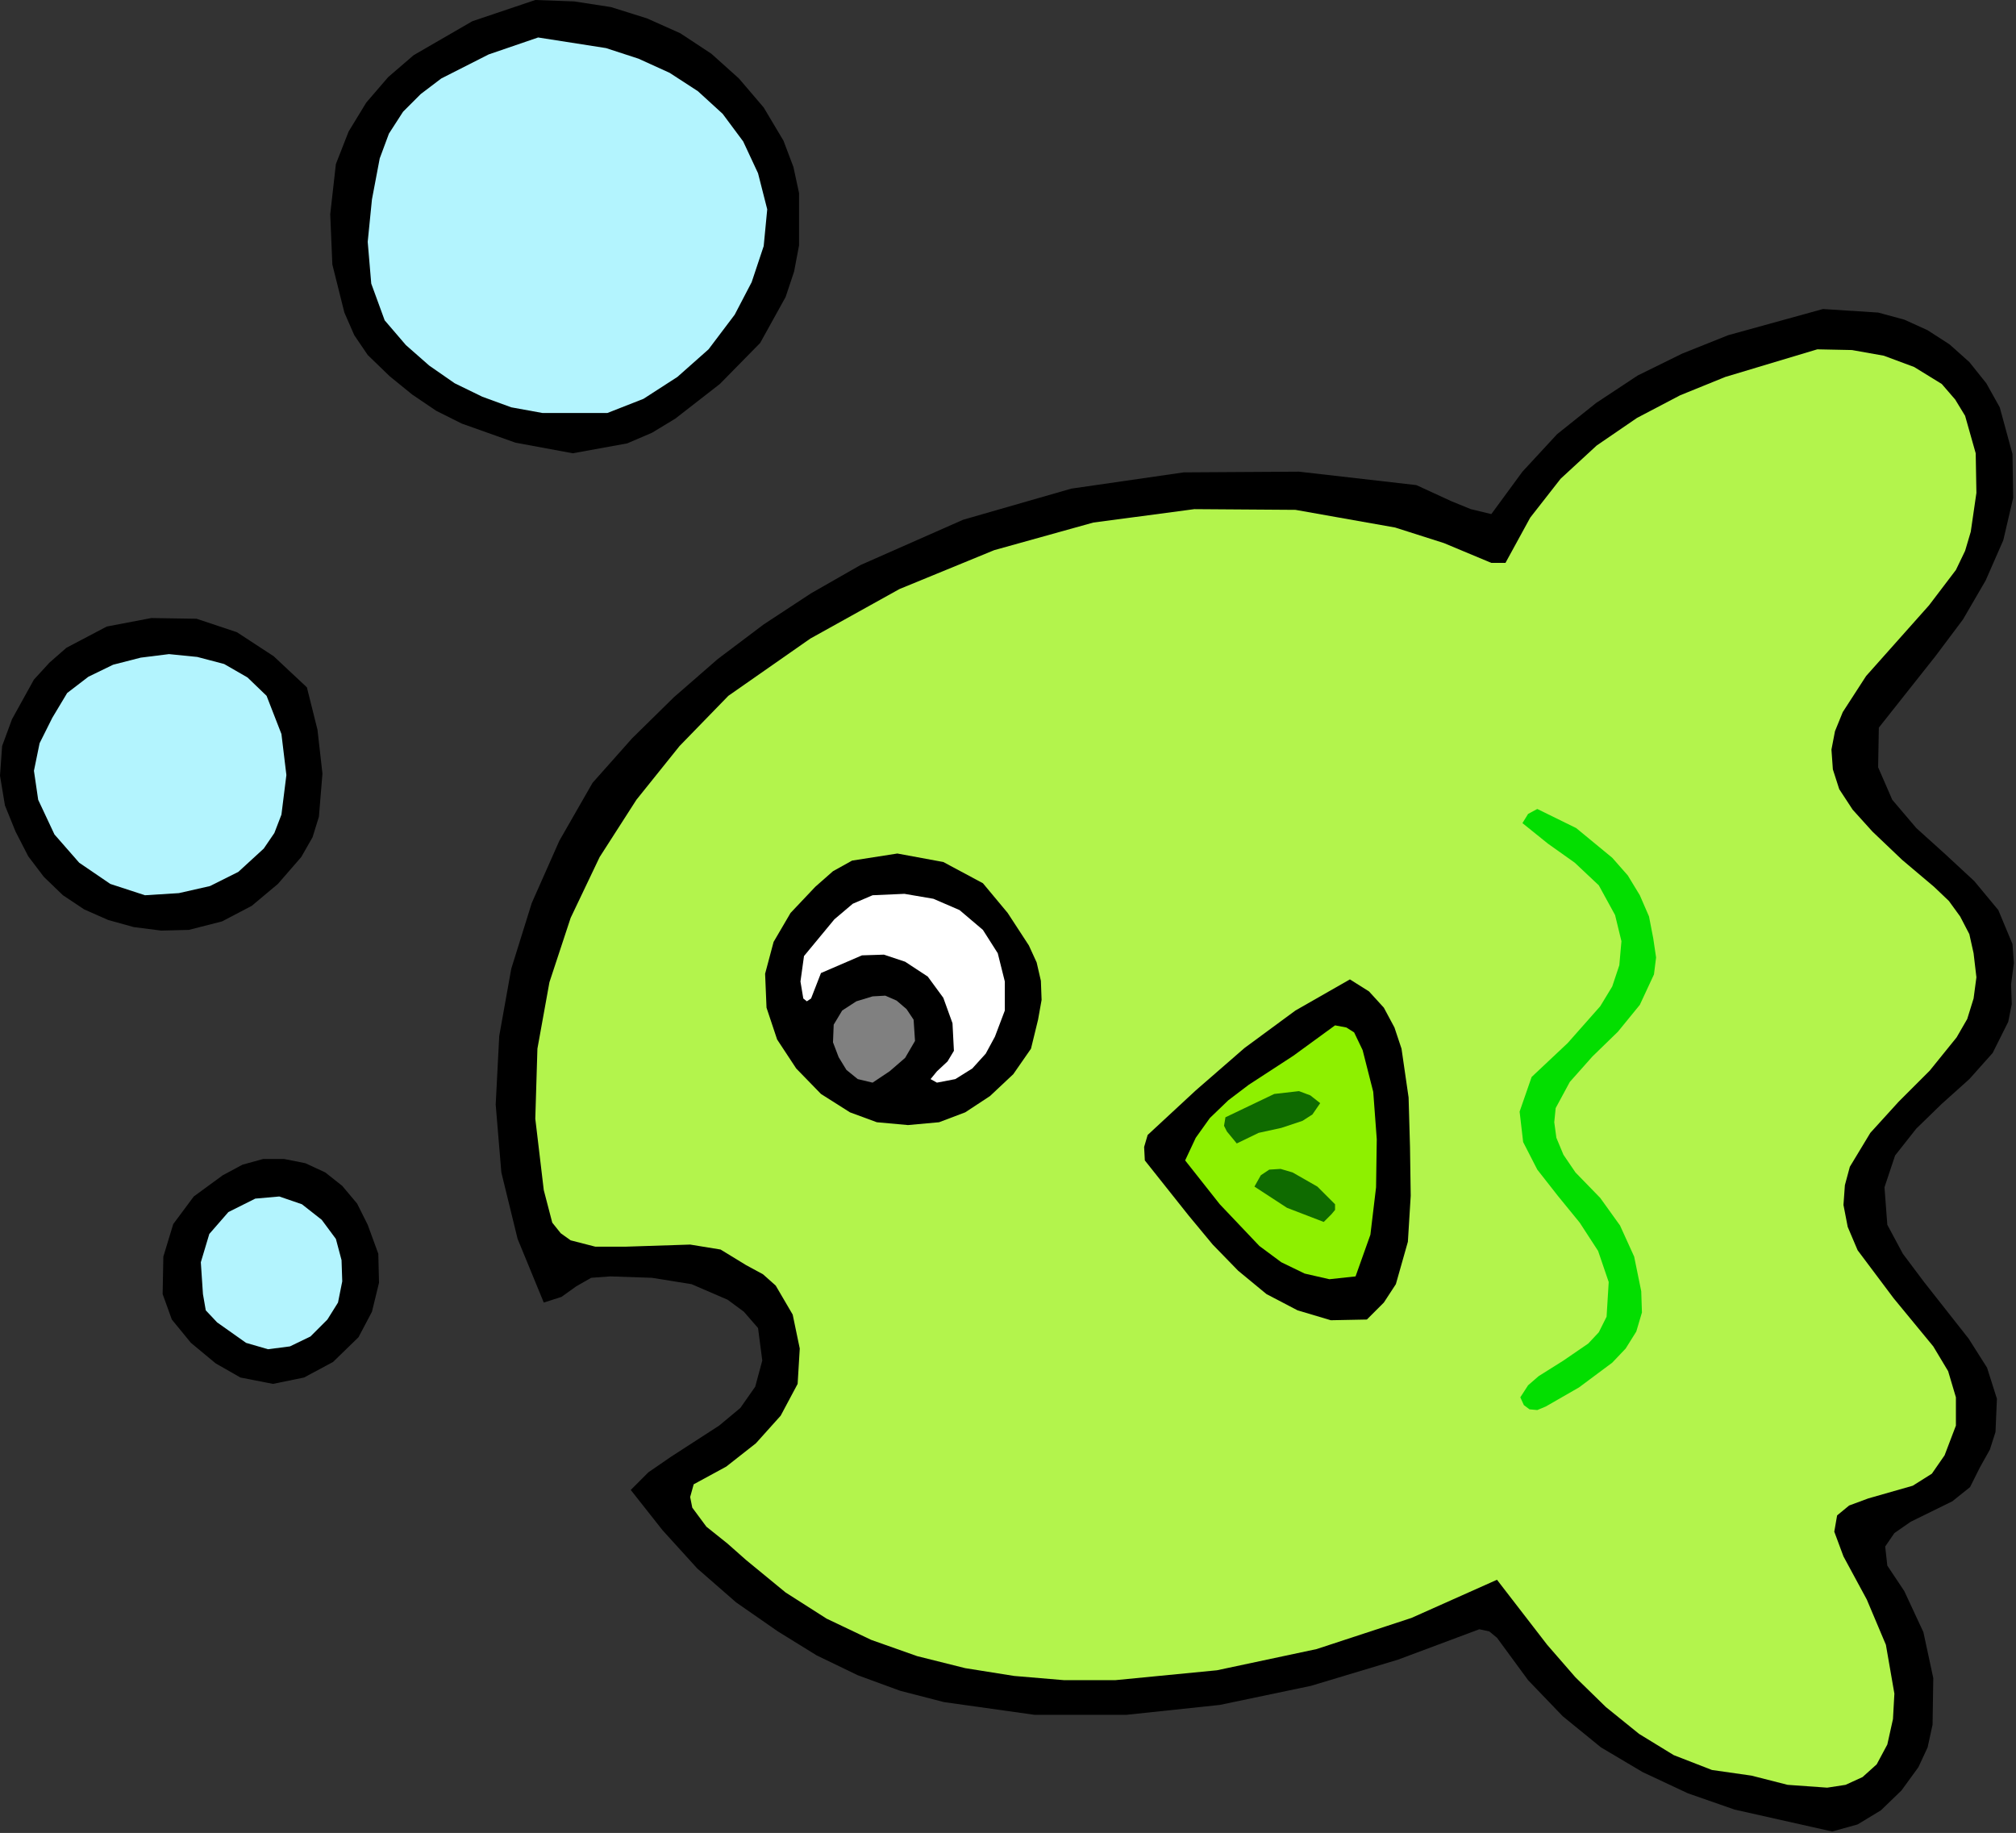
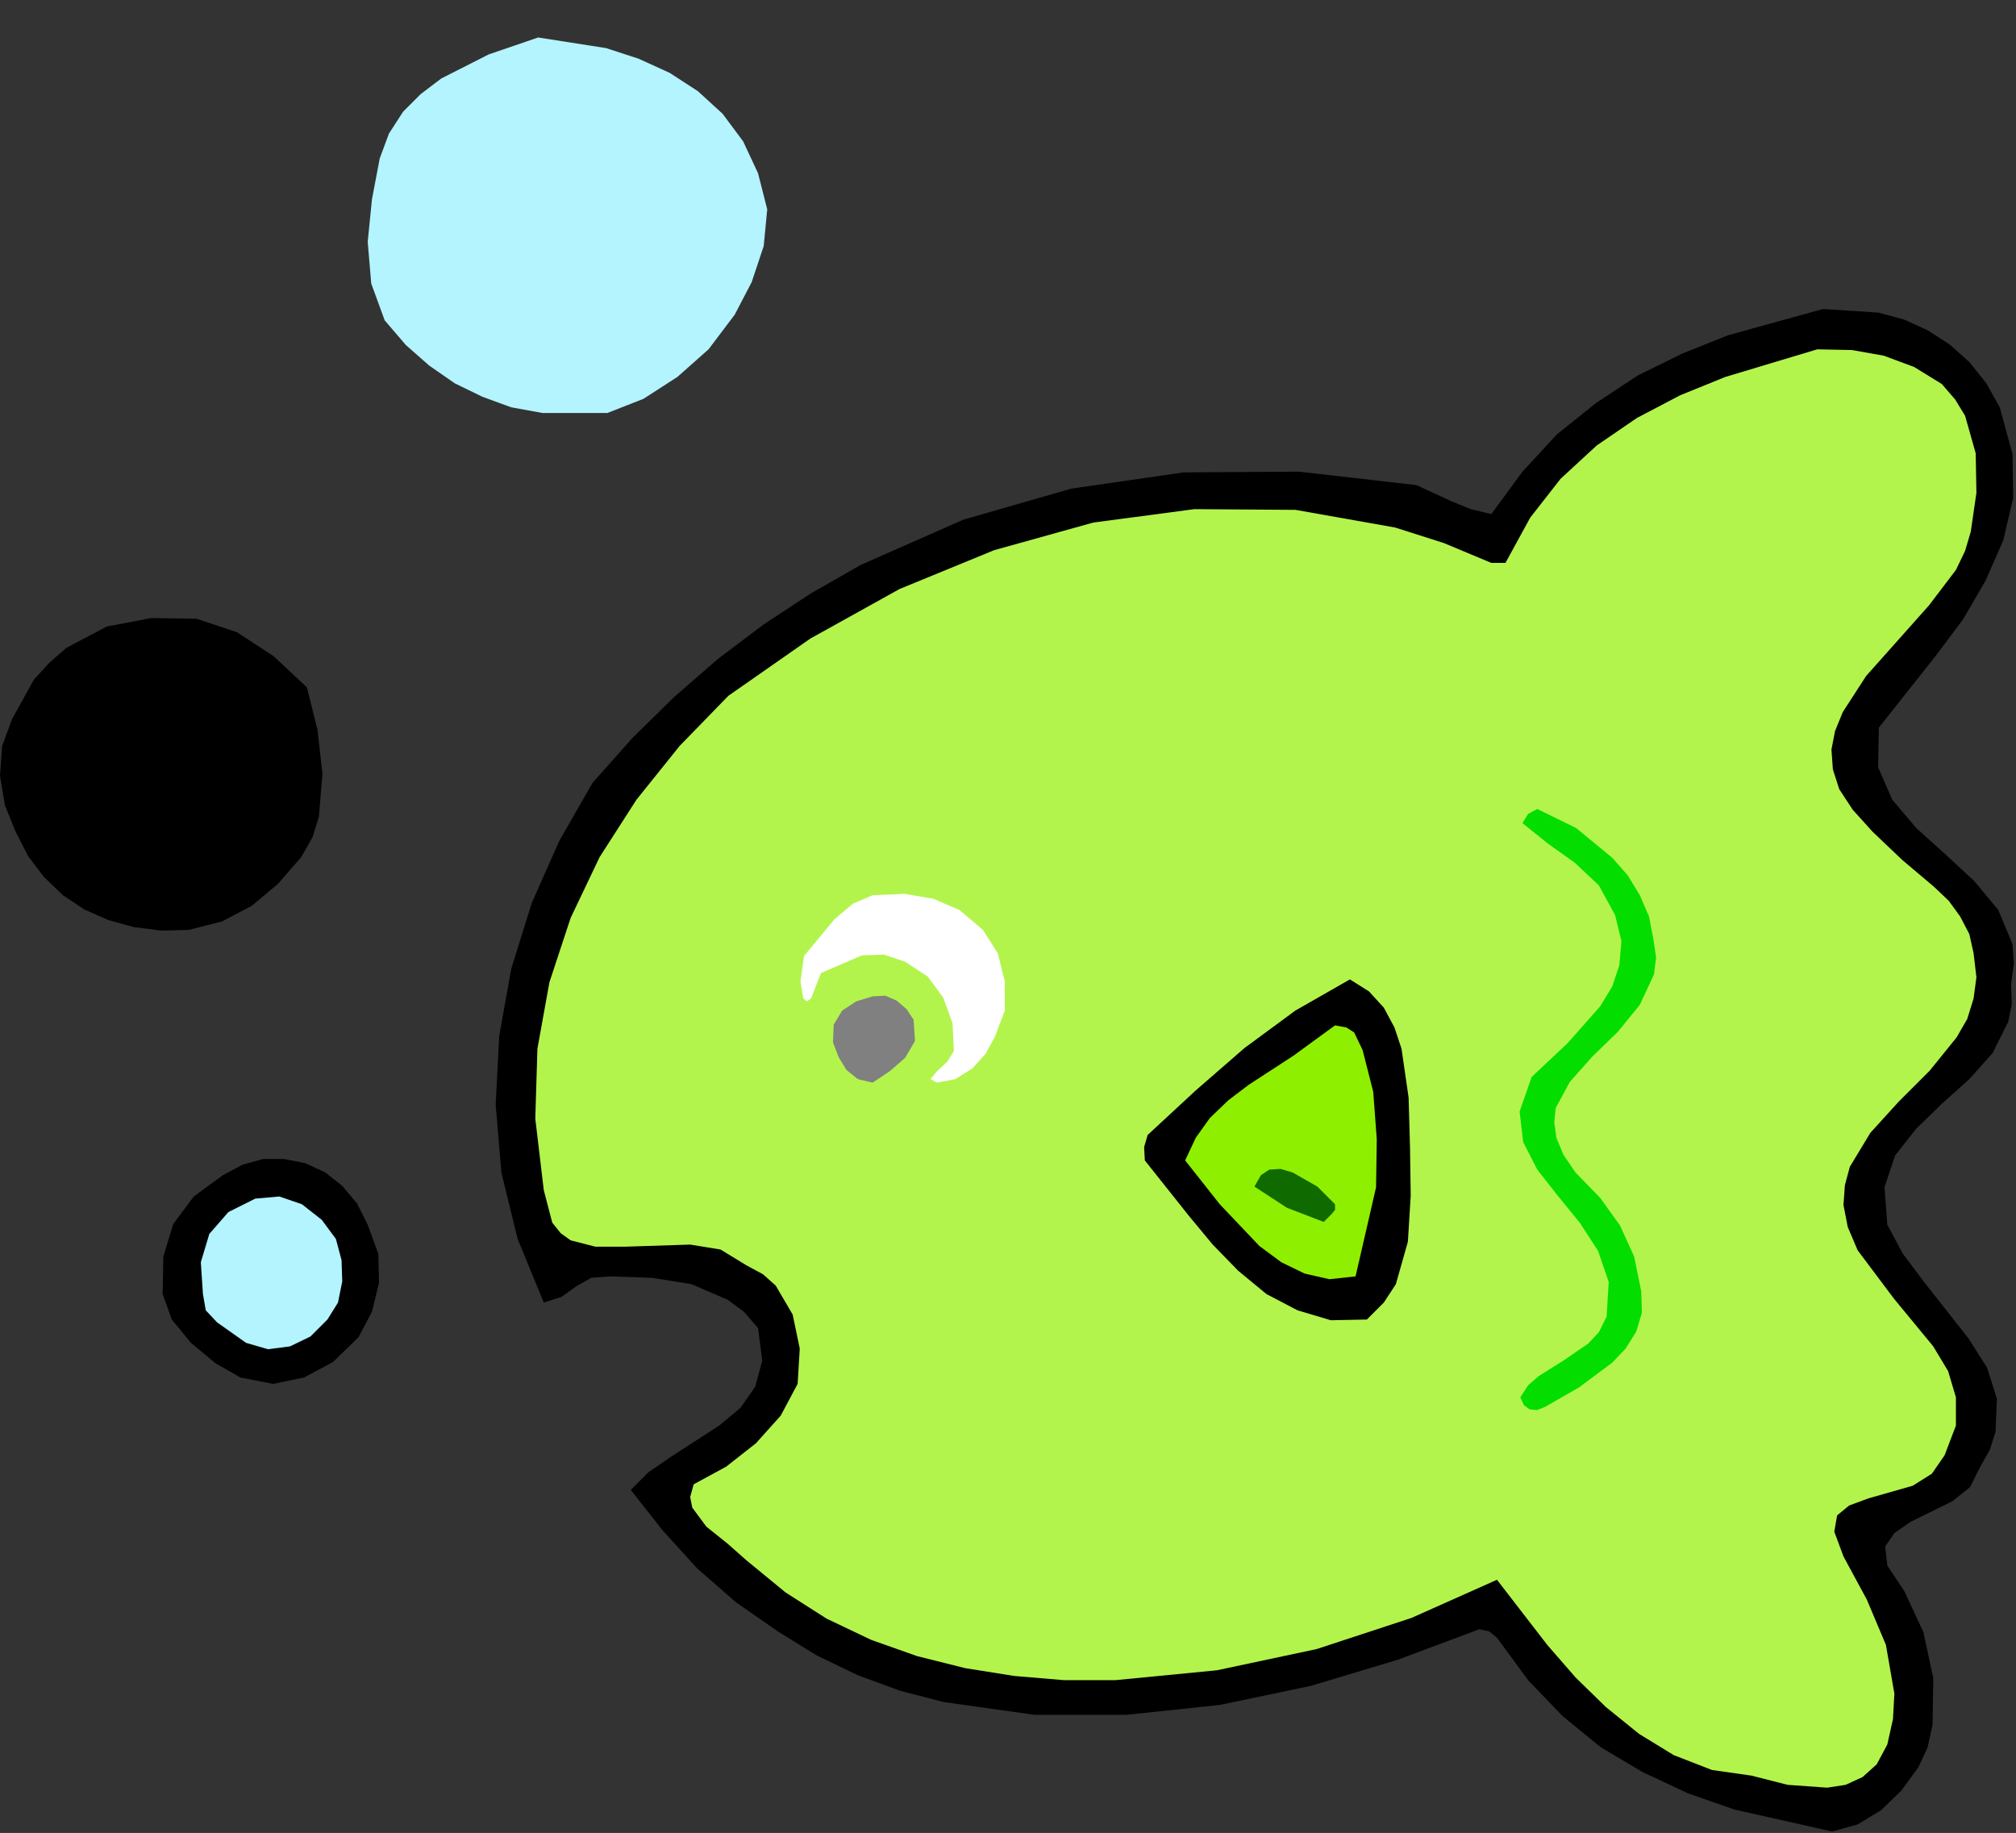
<svg xmlns="http://www.w3.org/2000/svg" xmlns:ns1="http://sodipodi.sourceforge.net/DTD/sodipodi-0.dtd" xmlns:ns2="http://www.inkscape.org/namespaces/inkscape" version="1.0" width="72.415mm" height="65.837mm" id="svg40" ns1:docname="JCHAR108.WMF">
  <rect width="100%" height="100%" fill="#333333" stroke="none" />
  <ns1:namedview pagecolor="#ffffff" bordercolor="#666666" borderopacity="1" objecttolerance="10" gridtolerance="10" guidetolerance="10" ns2:pageopacity="0" ns2:pageshadow="2" ns2:window-width="640" ns2:window-height="480" id="namedview42" />
  <defs id="defs6">
    <clipPath clipPathUnits="userSpaceOnUse" id="clipWmfPath1">
      <path d="M 0,0 L 273.6,0 L 273.6,248.736 L 0,248.736 z" id="path2" />
    </clipPath>
    <pattern id="WMFhbasepattern" patternUnits="userSpaceOnUse" width="6" height="6" x="0" y="0" />
  </defs>
-   <path style="fill:#000000;fill-rule:evenodd;fill-opacity:1;stroke:none;" clip-path="url(#clipWmfPath1)" d="  M 106.368,19.104   L 107.712,22.656   L 108.48,26.208   L 108.48,33.312   L 107.808,36.864   L 106.656,40.32   L 103.2,46.56   L 97.728,52.128   L 91.68,56.832   L 88.512,58.752   L 85.152,60.192   L 77.76,61.536   L 69.984,60.096   L 62.688,57.504   L 59.232,55.776   L 55.968,53.568   L 52.896,51.072   L 49.92,48.192   L 48.096,45.504   L 46.752,42.432   L 45.12,35.904   L 44.832,29.088   L 45.6,22.272   L 47.328,17.856   L 49.728,13.92   L 52.704,10.464   L 56.16,7.488   L 64.128,2.88   L 72.672,0   L 77.952,0.192   L 82.944,0.96   L 87.84,2.496   L 92.352,4.512   L 96.576,7.296   L 100.32,10.656   L 103.68,14.592   L 106.368,19.104  z " id="path8" />
  <path style="fill:#b3f4fe;fill-rule:evenodd;fill-opacity:1;stroke:none;" clip-path="url(#clipWmfPath1)" d="  M 102.912,23.52   L 104.16,28.416   L 103.68,33.408   L 102.048,38.304   L 99.744,42.72   L 96.192,47.424   L 91.968,51.168   L 87.36,54.144   L 82.464,56.064   L 73.632,56.064   L 69.408,55.296   L 65.472,53.856   L 61.728,52.032   L 58.272,49.632   L 55.104,46.848   L 52.224,43.488   L 50.4,38.496   L 49.92,32.832   L 50.496,27.072   L 51.552,21.504   L 52.8,18.144   L 54.72,15.168   L 57.12,12.768   L 59.904,10.656   L 66.336,7.392   L 73.056,5.088   L 82.272,6.528   L 86.688,7.968   L 90.912,9.888   L 94.752,12.384   L 98.112,15.456   L 100.896,19.2   L 102.912,23.52  z " id="path10" />
  <path style="fill:#000000;fill-rule:evenodd;fill-opacity:1;stroke:none;" clip-path="url(#clipWmfPath1)" d="  M 271.488,55.296   L 273.216,61.632   L 273.312,67.584   L 271.968,73.344   L 269.568,78.816   L 266.496,84.096   L 262.752,89.088   L 255.072,98.784   L 254.976,104.16   L 256.896,108.576   L 260.16,112.416   L 264.096,115.968   L 268.032,119.616   L 271.296,123.552   L 273.216,128.16   L 273.408,130.752   L 273.024,133.632   L 273.12,136.32   L 272.64,138.72   L 270.528,142.944   L 267.36,146.496   L 263.616,149.856   L 260.16,153.216   L 257.28,156.864   L 255.84,161.184   L 256.224,166.272   L 258.336,170.208   L 261.216,174.048   L 267.264,181.728   L 269.76,185.664   L 271.104,189.888   L 270.912,194.4   L 270.144,196.8   L 268.8,199.2   L 267.456,201.888   L 265.056,203.808   L 259.392,206.592   L 257.184,208.128   L 255.936,209.952   L 256.224,212.544   L 258.528,216   L 261.12,221.568   L 262.464,227.808   L 262.368,234.144   L 261.696,237.216   L 260.448,239.904   L 258.144,243.072   L 255.36,245.76   L 252.192,247.68   L 248.736,248.64   L 235.488,245.664   L 229.152,243.456   L 223.008,240.576   L 217.344,237.216   L 212.16,232.992   L 207.456,228.096   L 203.232,222.336   L 202.176,221.472   L 200.832,221.184   L 189.792,225.312   L 177.984,228.864   L 165.6,231.456   L 152.928,232.8   L 140.448,232.8   L 128.16,231.072   L 122.208,229.536   L 116.448,227.424   L 110.88,224.736   L 105.6,221.472   L 99.936,217.536   L 94.656,212.928   L 89.952,207.744   L 85.632,202.272   L 88.032,199.872   L 91.104,197.76   L 97.632,193.536   L 100.512,191.136   L 102.528,188.256   L 103.488,184.704   L 102.912,180.288   L 100.992,178.08   L 98.784,176.448   L 93.888,174.336   L 88.512,173.472   L 82.848,173.28   L 80.256,173.472   L 78.24,174.624   L 76.224,176.064   L 73.824,176.832   L 70.272,168.192   L 68.064,159.168   L 67.296,149.952   L 67.776,140.64   L 69.408,131.52   L 72.192,122.592   L 75.936,114.144   L 80.448,106.272   L 85.824,100.224   L 91.488,94.656   L 97.44,89.472   L 103.68,84.768   L 110.112,80.544   L 116.832,76.704   L 130.752,70.56   L 145.44,66.336   L 160.704,64.128   L 176.352,64.032   L 192.288,65.856   L 197.088,68.064   L 199.68,69.12   L 202.464,69.792   L 206.688,64.032   L 211.392,58.944   L 216.672,54.72   L 222.336,50.976   L 228.384,48   L 234.624,45.504   L 247.488,41.952   L 254.976,42.432   L 258.528,43.392   L 261.696,44.832   L 264.672,46.752   L 267.36,49.152   L 269.664,52.032   L 271.488,55.296  z " id="path12" />
  <path style="fill:#b3f44c;fill-rule:evenodd;fill-opacity:1;stroke:none;" clip-path="url(#clipWmfPath1)" d="  M 263.616,52.128   L 265.44,54.24   L 266.784,56.448   L 268.224,61.536   L 268.32,66.912   L 267.552,72.192   L 266.784,74.784   L 265.536,77.376   L 261.888,82.176   L 253.344,91.776   L 250.176,96.672   L 249.12,99.264   L 248.64,101.76   L 248.832,104.448   L 249.696,107.136   L 251.52,109.92   L 254.208,112.896   L 258.24,116.736   L 262.56,120.384   L 264.576,122.304   L 266.112,124.416   L 267.36,126.816   L 267.936,129.408   L 268.32,132.672   L 267.936,135.552   L 267.072,138.336   L 265.632,140.832   L 261.984,145.344   L 257.76,149.568   L 253.92,153.792   L 251.136,158.4   L 250.464,160.896   L 250.272,163.584   L 250.848,166.56   L 252.192,169.728   L 257.088,176.256   L 262.464,182.784   L 264.48,186.144   L 265.536,189.696   L 265.536,193.536   L 264,197.568   L 262.272,200.064   L 259.68,201.696   L 253.632,203.424   L 251.04,204.384   L 249.408,205.728   L 249.024,207.936   L 250.272,211.296   L 253.44,217.152   L 256.032,223.296   L 257.184,229.92   L 256.992,233.376   L 256.224,236.832   L 254.784,239.52   L 252.864,241.248   L 250.56,242.304   L 248.064,242.688   L 242.688,242.304   L 237.792,241.056   L 232.416,240.288   L 227.232,238.272   L 222.528,235.392   L 218.016,231.744   L 213.888,227.712   L 210.048,223.296   L 203.232,214.464   L 191.616,219.648   L 178.752,223.872   L 165.216,226.752   L 151.392,228.096   L 144.48,228.096   L 137.664,227.52   L 131.04,226.464   L 124.512,224.832   L 118.272,222.624   L 112.224,219.744   L 106.656,216.192   L 101.28,211.776   L 98.784,209.568   L 95.904,207.264   L 93.984,204.672   L 93.696,203.232   L 94.176,201.504   L 98.592,199.104   L 102.624,195.936   L 105.984,192.192   L 108.288,187.872   L 108.576,183.072   L 107.616,178.464   L 105.312,174.528   L 103.584,172.992   L 101.28,171.744   L 97.824,169.632   L 93.696,168.96   L 84.864,169.248   L 80.832,169.248   L 77.472,168.384   L 76.128,167.424   L 74.976,165.984   L 73.824,161.568   L 72.672,151.872   L 72.96,142.368   L 74.592,133.344   L 77.472,124.608   L 81.408,116.352   L 86.4,108.576   L 92.256,101.28   L 98.88,94.464   L 110.016,86.688   L 122.112,79.968   L 134.976,74.688   L 148.416,70.944   L 162.144,69.12   L 175.872,69.216   L 189.408,71.616   L 196.032,73.728   L 202.464,76.416   L 204.384,76.416   L 207.744,70.272   L 211.872,64.992   L 216.768,60.48   L 222.24,56.736   L 228.096,53.664   L 234.24,51.168   L 246.72,47.424   L 251.424,47.52   L 255.744,48.288   L 259.872,49.824   L 263.616,52.128  z " id="path14" />
  <path style="fill:#000000;fill-rule:evenodd;fill-opacity:1;stroke:none;" clip-path="url(#clipWmfPath1)" d="  M 41.664,93.312   L 43.104,99.072   L 43.776,105.024   L 43.296,110.88   L 42.432,113.664   L 40.896,116.352   L 37.728,120   L 34.176,122.976   L 30.144,125.088   L 25.632,126.24   L 21.888,126.336   L 18.144,125.856   L 14.688,124.896   L 11.424,123.456   L 8.544,121.536   L 5.952,119.04   L 3.84,116.256   L 2.112,112.896   L 0.672,109.344   L 0,105.312   L 0.288,101.28   L 1.632,97.632   L 4.608,92.256   L 6.72,89.952   L 9.024,87.936   L 14.496,85.056   L 20.544,83.904   L 26.688,84   L 32.16,85.824   L 37.152,89.088   L 41.664,93.312  z " id="path16" />
-   <path style="fill:#b3f4fe;fill-rule:evenodd;fill-opacity:1;stroke:none;" clip-path="url(#clipWmfPath1)" d="  M 36.192,94.464   L 38.208,99.648   L 38.88,105.216   L 38.208,110.592   L 37.248,113.088   L 35.808,115.2   L 32.352,118.368   L 28.512,120.288   L 24.288,121.248   L 19.68,121.536   L 14.976,120   L 10.752,117.12   L 7.392,113.28   L 5.184,108.576   L 4.608,104.64   L 5.376,100.896   L 7.104,97.44   L 9.12,94.08   L 12,91.872   L 15.36,90.24   L 19.104,89.28   L 22.944,88.8   L 26.784,89.184   L 30.432,90.144   L 33.6,91.968   L 36.192,94.464  z " id="path18" />
  <path style="fill:#03de00;fill-rule:evenodd;fill-opacity:1;stroke:none;" clip-path="url(#clipWmfPath1)" d="  M 224.448,127.392   L 224.832,129.984   L 224.544,132.288   L 222.624,136.416   L 219.648,140.064   L 216.192,143.424   L 213.12,146.88   L 211.2,150.432   L 211.008,152.352   L 211.296,154.464   L 212.256,156.768   L 213.888,159.168   L 217.248,162.624   L 219.936,166.368   L 221.856,170.592   L 222.816,175.296   L 222.912,178.176   L 222.144,180.768   L 220.704,183.072   L 218.88,184.992   L 214.368,188.352   L 209.856,190.944   L 208.704,191.424   L 207.648,191.328   L 206.88,190.752   L 206.4,189.696   L 207.456,188.064   L 208.896,186.816   L 212.256,184.704   L 215.616,182.4   L 217.056,180.864   L 218.112,178.752   L 218.4,174.048   L 216.96,169.824   L 214.464,165.984   L 211.488,162.336   L 208.704,158.784   L 206.784,155.04   L 206.304,150.912   L 207.936,146.208   L 212.832,141.6   L 217.248,136.608   L 218.88,133.92   L 219.84,131.04   L 220.128,127.776   L 219.264,124.224   L 217.056,120.192   L 213.792,117.12   L 210.144,114.528   L 206.688,111.744   L 207.456,110.496   L 208.704,109.824   L 213.984,112.416   L 218.88,116.448   L 220.992,118.848   L 222.624,121.536   L 223.872,124.416   L 224.448,127.392  z " id="path20" />
-   <path style="fill:#000000;fill-rule:evenodd;fill-opacity:1;stroke:none;" clip-path="url(#clipWmfPath1)" d="  M 133.44,119.904   L 136.8,123.936   L 139.68,128.352   L 140.736,130.656   L 141.312,133.152   L 141.408,135.744   L 140.928,138.432   L 139.968,142.368   L 137.568,145.824   L 134.4,148.8   L 131.04,151.008   L 127.488,152.352   L 123.264,152.736   L 119.04,152.352   L 115.392,151.008   L 111.456,148.512   L 108.096,145.056   L 105.504,141.12   L 104.064,136.8   L 103.872,132.192   L 105.024,127.872   L 107.328,123.936   L 110.688,120.384   L 113.088,118.272   L 115.68,116.832   L 121.824,115.872   L 128.064,117.024   L 133.44,119.904  z " id="path22" />
  <path style="fill:#ffffff;fill-rule:evenodd;fill-opacity:1;stroke:none;" clip-path="url(#clipWmfPath1)" d="  M 133.44,126.24   L 135.456,129.408   L 136.416,133.248   L 136.416,137.184   L 135.072,140.736   L 133.824,143.04   L 132,145.056   L 129.696,146.496   L 127.2,146.976   L 126.336,146.496   L 127.2,145.44   L 128.64,144.096   L 129.504,142.656   L 129.312,138.912   L 128.064,135.456   L 125.952,132.576   L 122.88,130.56   L 120,129.6   L 117.024,129.696   L 111.456,132.096   L 110.112,135.552   L 109.536,135.936   L 109.056,135.552   L 108.672,133.248   L 109.152,129.792   L 113.28,124.8   L 115.776,122.688   L 118.464,121.536   L 122.784,121.344   L 126.72,122.016   L 130.272,123.552   L 133.44,126.24  z " id="path24" />
  <path style="fill:#000000;fill-rule:evenodd;fill-opacity:1;stroke:none;" clip-path="url(#clipWmfPath1)" d="  M 191.424,155.712   L 191.52,162.336   L 191.136,168.576   L 189.504,174.336   L 187.872,176.832   L 185.568,179.136   L 180.672,179.232   L 176.16,177.888   L 171.936,175.68   L 168.096,172.512   L 164.64,168.96   L 161.376,165.024   L 155.424,157.536   L 155.328,155.712   L 155.808,154.08   L 162.336,148.032   L 168.96,142.272   L 175.872,137.184   L 183.264,132.96   L 185.856,134.592   L 187.872,136.8   L 189.312,139.488   L 190.272,142.368   L 191.232,148.992   L 191.424,155.712  z " id="path26" />
  <path style="fill:#808080;fill-rule:evenodd;fill-opacity:1;stroke:none;" clip-path="url(#clipWmfPath1)" d="  M 124.032,138.432   L 124.224,141.312   L 122.88,143.616   L 120.768,145.44   L 118.464,146.976   L 116.448,146.496   L 114.912,145.248   L 113.856,143.52   L 113.088,141.504   L 113.184,139.104   L 114.336,137.184   L 116.256,135.936   L 118.464,135.264   L 120.192,135.168   L 121.728,135.84   L 123.072,136.992   L 124.032,138.432  z " id="path28" />
-   <path style="fill:#8ef000;fill-rule:evenodd;fill-opacity:1;stroke:none;" clip-path="url(#clipWmfPath1)" d="  M 186.432,148.224   L 186.912,154.656   L 186.816,161.184   L 186.048,167.616   L 184.032,173.28   L 180.48,173.664   L 177.12,172.896   L 173.952,171.36   L 170.976,169.152   L 165.6,163.488   L 160.896,157.536   L 162.336,154.464   L 164.256,151.776   L 166.752,149.376   L 169.536,147.264   L 175.584,143.328   L 181.248,139.2   L 182.784,139.488   L 183.84,140.16   L 184.992,142.56   L 186.432,148.224  z " id="path30" />
-   <path style="fill:#0f6b00;fill-rule:evenodd;fill-opacity:1;stroke:none;" clip-path="url(#clipWmfPath1)" d="  M 179.232,149.76   L 178.176,151.296   L 176.832,152.16   L 173.952,153.12   L 170.88,153.792   L 167.904,155.232   L 166.56,153.6   L 166.176,152.832   L 166.368,151.68   L 172.992,148.512   L 176.352,148.128   L 177.888,148.704   L 179.232,149.76  z " id="path32" />
+   <path style="fill:#8ef000;fill-rule:evenodd;fill-opacity:1;stroke:none;" clip-path="url(#clipWmfPath1)" d="  M 186.432,148.224   L 186.912,154.656   L 186.816,161.184   L 184.032,173.28   L 180.48,173.664   L 177.12,172.896   L 173.952,171.36   L 170.976,169.152   L 165.6,163.488   L 160.896,157.536   L 162.336,154.464   L 164.256,151.776   L 166.752,149.376   L 169.536,147.264   L 175.584,143.328   L 181.248,139.2   L 182.784,139.488   L 183.84,140.16   L 184.992,142.56   L 186.432,148.224  z " id="path30" />
  <path style="fill:#000000;fill-rule:evenodd;fill-opacity:1;stroke:none;" clip-path="url(#clipWmfPath1)" d="  M 49.92,166.272   L 51.36,170.208   L 51.456,174.144   L 50.496,178.08   L 48.672,181.536   L 45.216,184.896   L 41.28,187.008   L 37.056,187.872   L 32.64,187.008   L 29.28,185.088   L 25.92,182.304   L 23.328,179.136   L 22.08,175.68   L 22.176,170.592   L 23.52,166.176   L 26.304,162.432   L 30.24,159.552   L 32.928,158.112   L 35.712,157.344   L 38.592,157.344   L 41.472,157.92   L 44.16,159.168   L 46.464,160.992   L 48.48,163.392   L 49.92,166.272  z " id="path34" />
  <path style="fill:#0f6b00;fill-rule:evenodd;fill-opacity:1;stroke:none;" clip-path="url(#clipWmfPath1)" d="  M 181.248,163.488   L 181.248,164.256   L 180.768,164.832   L 179.712,165.888   L 174.72,163.968   L 170.304,161.088   L 171.168,159.552   L 172.32,158.784   L 173.856,158.688   L 175.488,159.168   L 178.848,161.088   L 181.248,163.488  z " id="path36" />
  <path style="fill:#b3f4fe;fill-rule:evenodd;fill-opacity:1;stroke:none;" clip-path="url(#clipWmfPath1)" d="  M 45.6,168.192   L 46.368,171.072   L 46.464,173.952   L 45.888,176.832   L 44.448,179.136   L 42.144,181.44   L 39.36,182.784   L 36.384,183.168   L 33.408,182.304   L 29.472,179.52   L 27.936,177.888   L 27.552,175.68   L 27.264,171.36   L 28.416,167.52   L 31.008,164.544   L 34.656,162.72   L 37.92,162.432   L 40.992,163.488   L 43.68,165.6   L 45.6,168.192  z " id="path38" />
</svg>